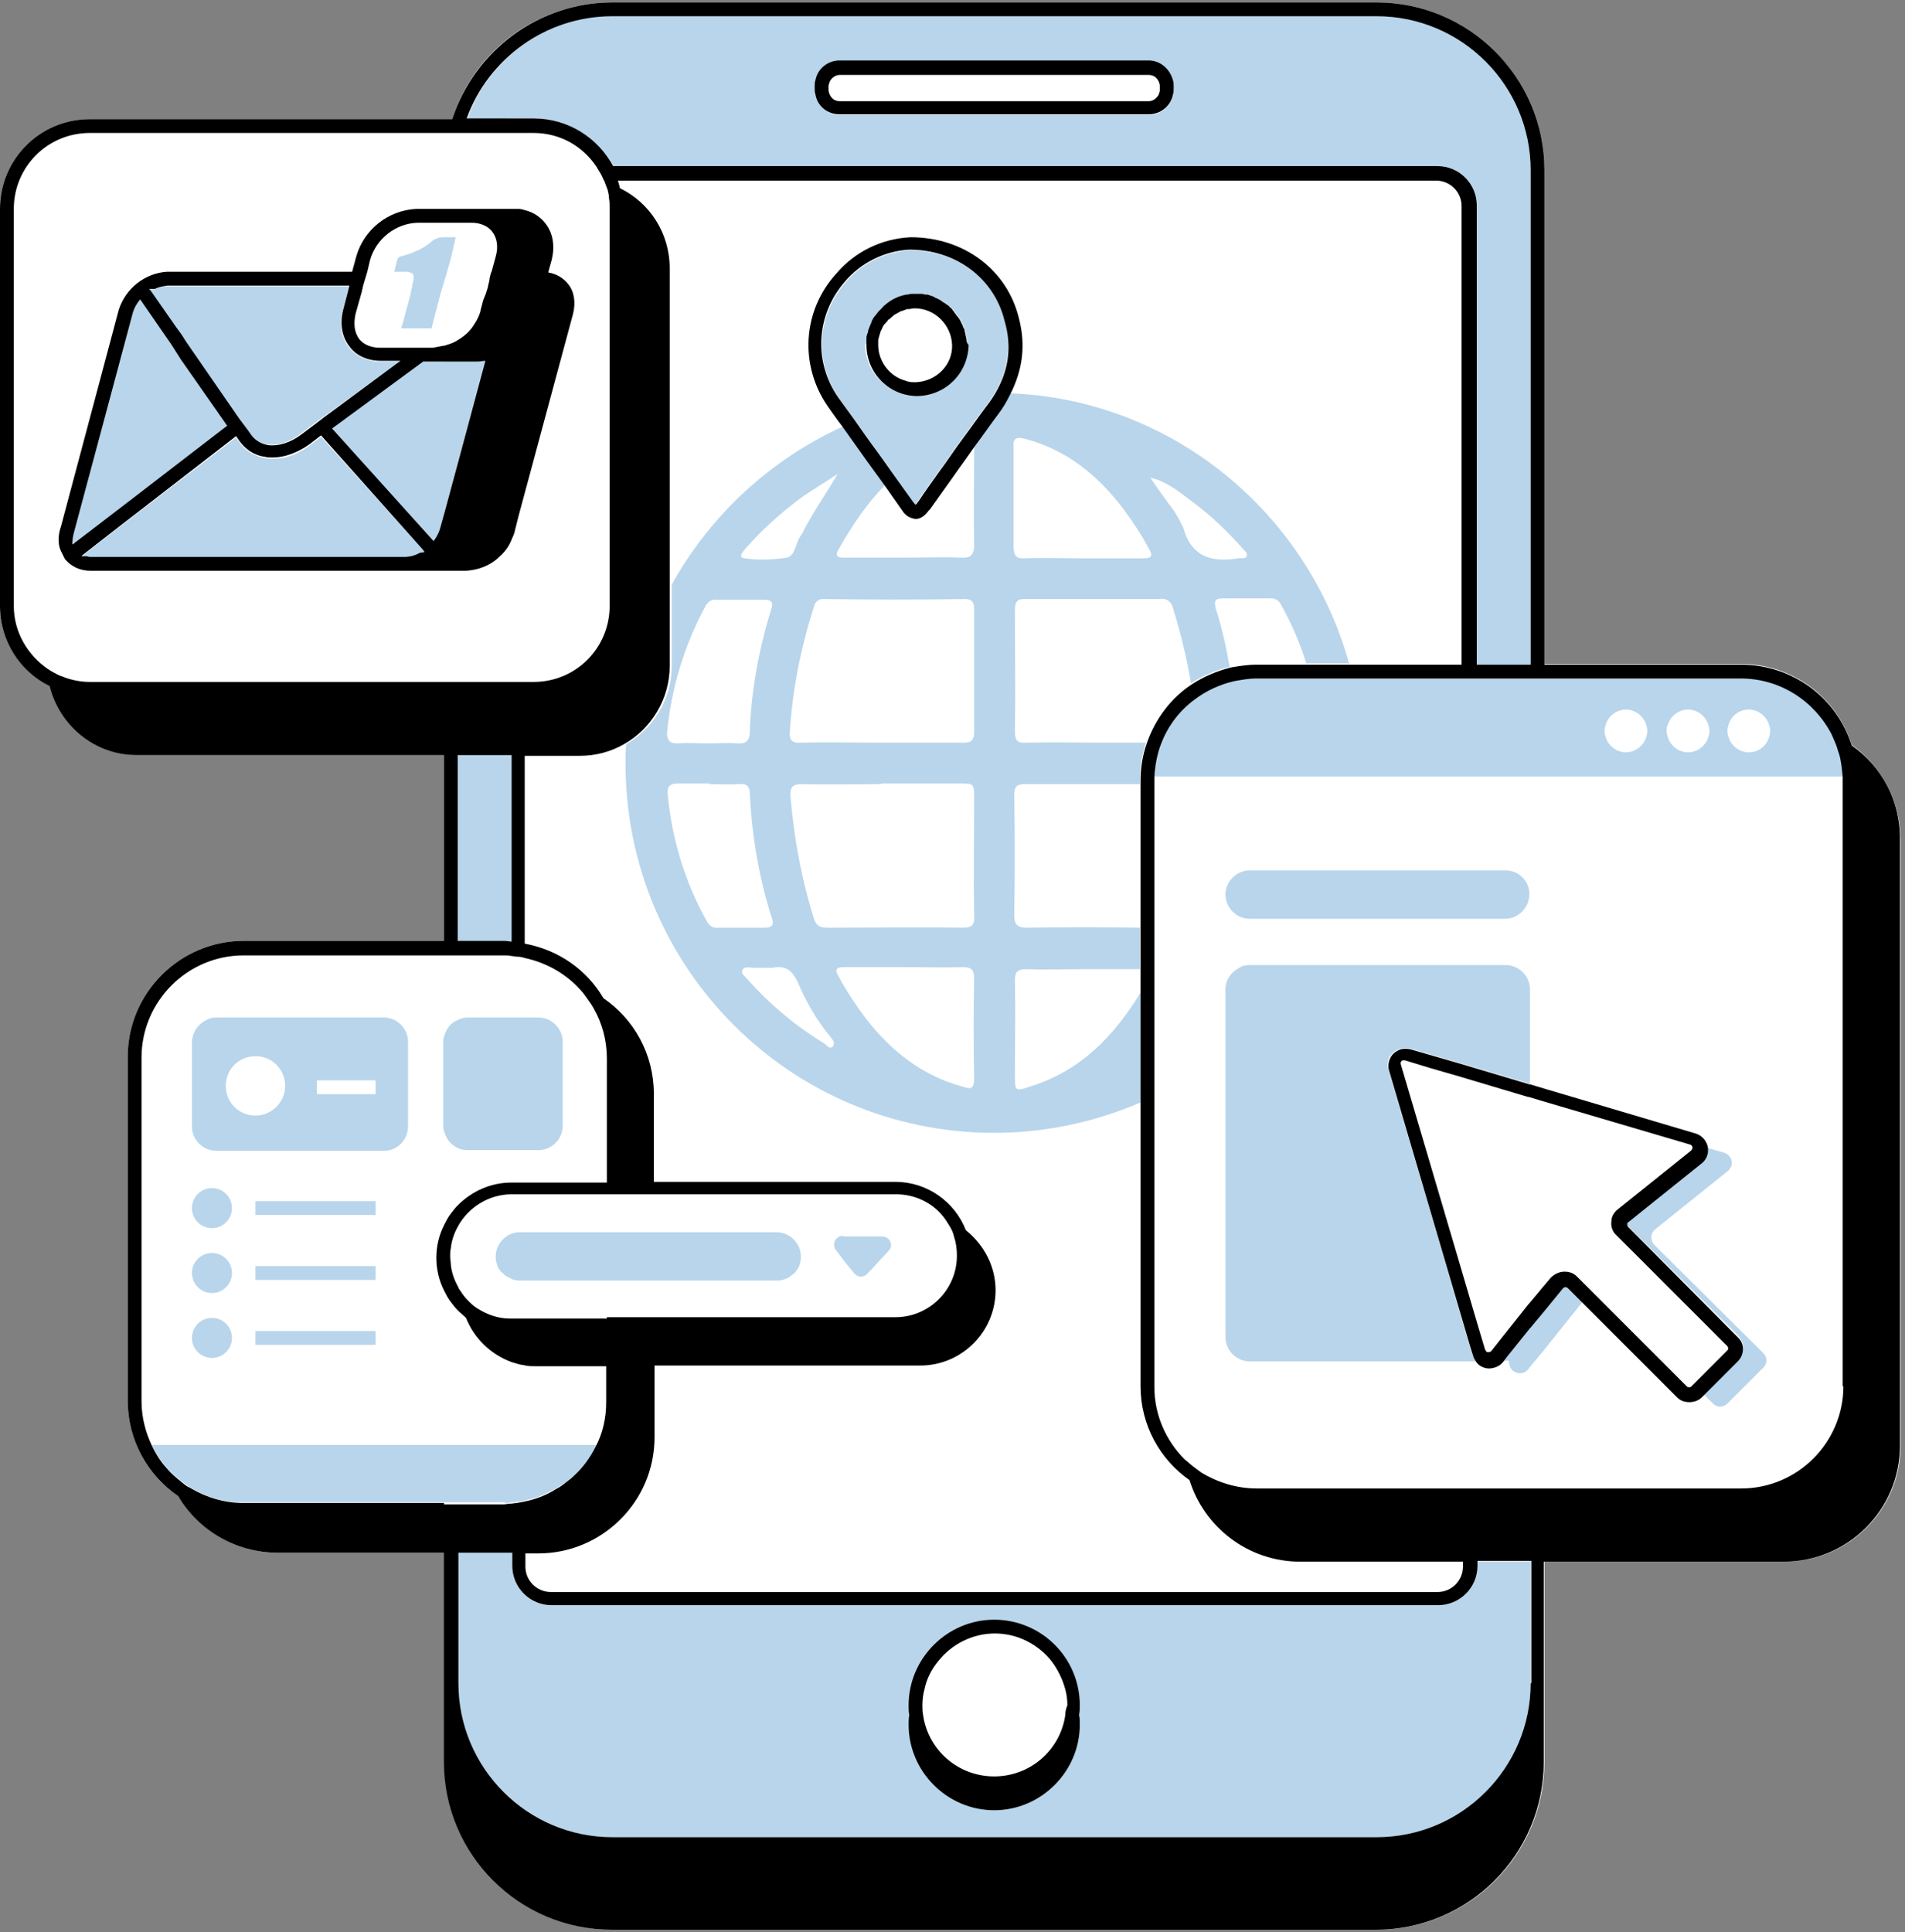
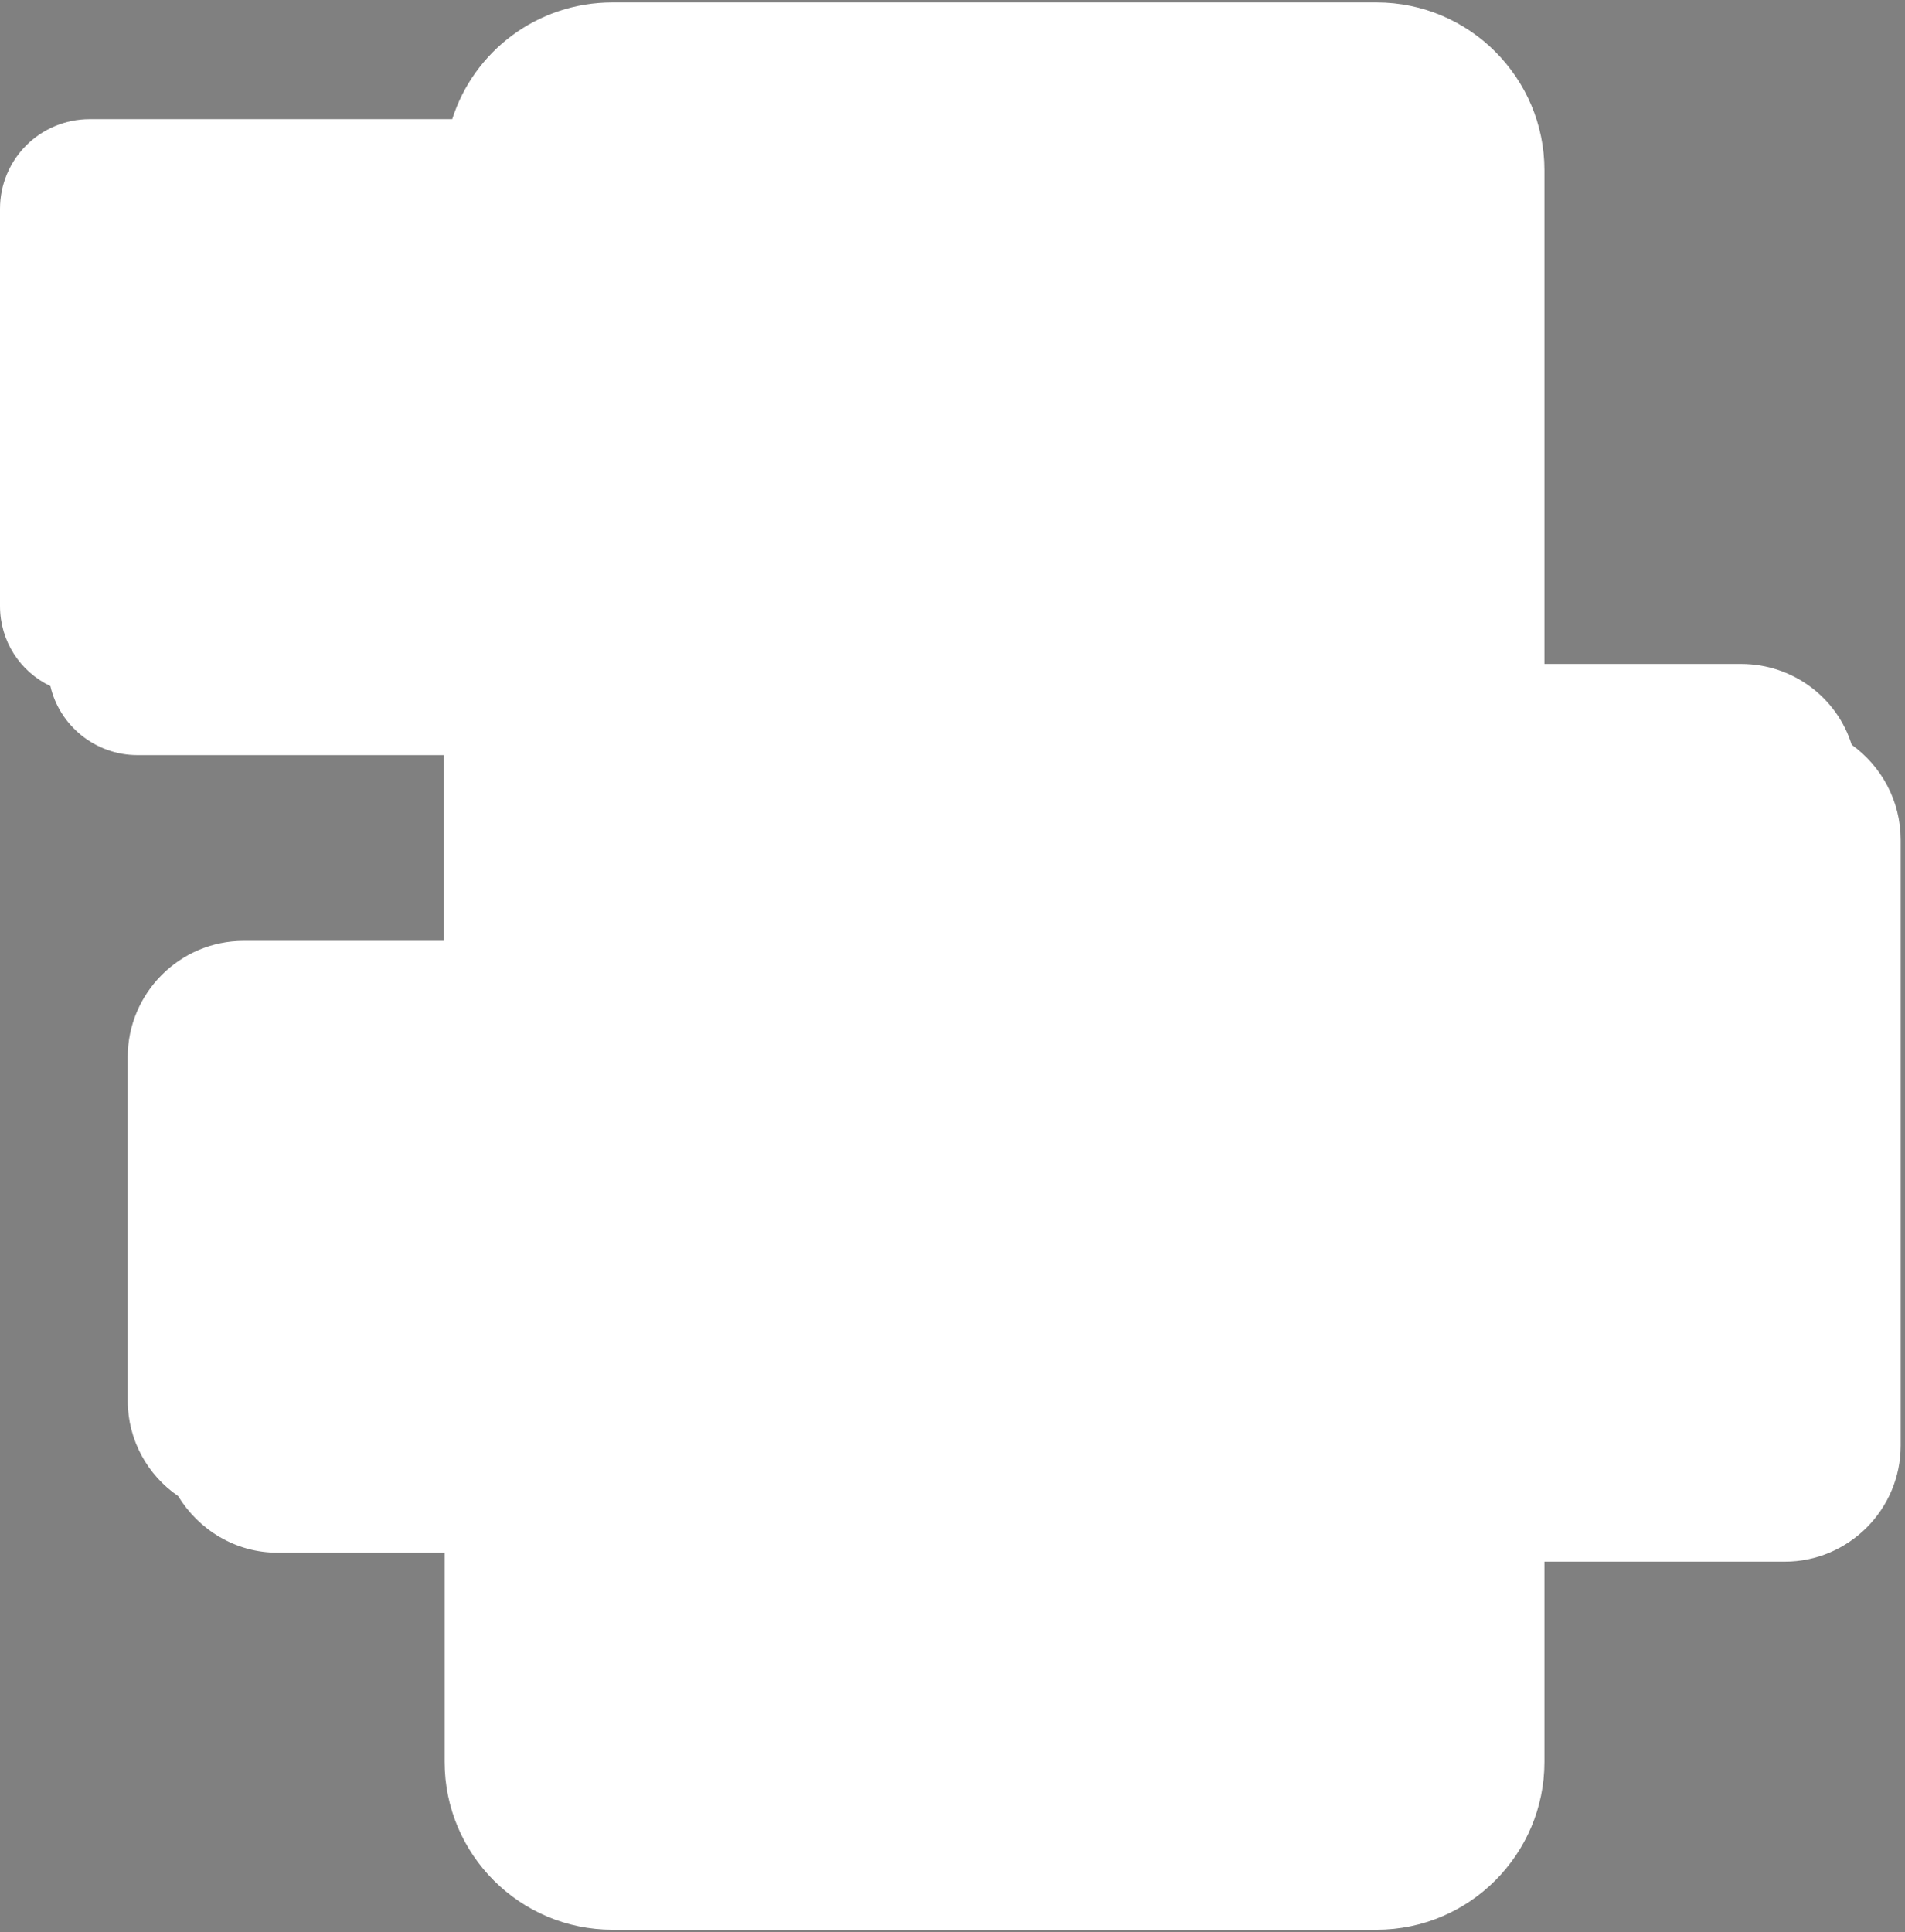
<svg xmlns="http://www.w3.org/2000/svg" width="426" zoomAndPan="magnify" viewBox="0 0 319.5 324" height="432" preserveAspectRatio="xMidYMid meet" version="1.0">
  <rect x="0" y="0" width="319.5" height="324" fill="#808080" stroke="none" />
  <defs>
    <clipPath id="a2cd7ffb20">
-       <path d="M 131 101.652 L 197.824 101.652 L 197.824 169 L 131 169 Z M 131 101.652 " clip-rule="nonzero" />
-     </clipPath>
+       </clipPath>
    <clipPath id="c0cc3f6725">
      <path d="M 0 0.254 L 319 0.254 L 319 323.746 L 0 323.746 Z M 0 0.254 " clip-rule="nonzero" />
    </clipPath>
    <clipPath id="f9a71ea995">
-       <path d="M 0 0.254 L 319 0.254 L 319 323.746 L 0 323.746 Z M 0 0.254 " clip-rule="nonzero" />
-     </clipPath>
+       </clipPath>
  </defs>
  <g clip-path="url(#a2cd7ffb20)">
-     <path fill="#183466" d="M 177.125 168.059 C 169.02 168.059 158.434 164.824 146.711 153.07 C 120.695 127.141 136.41 106.73 136.566 106.535 C 138.574 103.758 141.738 102.02 145.223 101.812 L 147.531 101.676 C 148.176 101.645 148.789 102.008 149.051 102.602 L 157.215 120.973 C 157.477 121.562 157.352 122.262 156.883 122.719 L 150.234 129.273 C 149.145 130.344 149.797 131.988 150.027 132.465 C 152.004 136.656 155.156 140.098 157.445 142.262 C 159.668 144.625 163.113 147.766 167.305 149.742 C 167.781 149.969 169.426 150.625 170.508 149.535 L 177.062 142.887 C 177.52 142.418 178.215 142.293 178.809 142.555 L 197.176 150.719 C 197.77 150.98 198.133 151.594 198.102 152.238 L 197.969 154.547 C 197.758 158.031 196.023 161.195 193.195 163.242 C 193.109 163.305 186.953 168.047 177.133 168.047 Z M 146.637 104.859 L 145.41 104.934 C 142.871 105.09 140.551 106.355 139.055 108.418 C 138.43 109.219 124.949 126.973 148.914 150.855 C 172.805 174.82 190.562 161.34 191.301 160.758 C 193.422 159.219 194.691 156.91 194.836 154.359 L 194.91 153.133 L 178.508 145.852 L 172.715 151.727 C 171.039 153.422 168.457 153.746 165.953 152.57 C 161.324 150.387 157.559 146.953 155.219 144.469 C 152.793 142.191 149.371 138.434 147.188 133.809 C 146.012 131.309 146.324 128.719 148.031 127.055 L 153.906 121.262 Z M 146.637 104.859 " fill-opacity="1" fill-rule="nonzero" />
-   </g>
+     </g>
  <g clip-path="url(#c0cc3f6725)">
    <path fill="#ffffff" d="M 318.777 140.867 L 318.777 242.418 C 318.777 253.07 310.094 261.871 299.324 261.871 L 259.027 261.871 L 259.027 295.453 C 259.027 310.969 246.406 323.59 230.891 323.59 L 102.707 323.59 C 87.191 323.59 74.57 310.969 74.57 295.453 L 74.57 260.367 L 46.551 260.367 C 39.484 260.367 33.348 256.547 29.875 250.871 C 24.781 247.398 21.422 241.492 21.422 234.891 L 21.422 177.227 C 21.422 166.574 30.105 157.773 40.875 157.773 L 74.453 157.773 L 74.453 126.625 L 23.043 126.625 C 15.98 126.625 9.957 121.645 8.453 115.047 C 3.359 112.613 0 107.52 0 101.613 L 0 35.031 C 0 26.695 6.715 19.98 15.055 19.98 L 75.844 19.98 C 79.434 8.633 90.086 0.41 102.707 0.41 L 230.891 0.41 C 246.406 0.41 259.027 13.031 259.027 28.547 L 259.027 111.34 L 292.031 111.34 C 300.715 111.34 308.125 117.016 310.559 124.887 C 315.535 128.477 318.777 134.266 318.777 140.867 Z M 318.777 140.867 " fill-opacity="1" fill-rule="nonzero" />
  </g>
-   <path fill="#b8d5eb" d="M 84.645 157.773 L 76.77 157.773 L 76.77 126.625 L 85.801 126.625 L 85.801 157.891 C 85.457 157.891 85.109 157.773 84.645 157.773 Z M 247.68 261.871 L 256.715 261.871 L 256.715 282.25 C 256.715 296.492 245.133 308.074 230.891 308.074 L 102.707 308.074 C 88.465 308.074 76.887 296.492 76.887 282.25 L 76.887 260.367 L 85.918 260.367 L 85.918 262.566 C 85.918 266.156 88.812 269.168 92.52 269.168 L 241.195 269.168 C 244.785 269.168 247.797 266.273 247.797 262.566 L 247.797 261.871 Z M 180.984 287.578 C 181.102 287 181.102 286.418 181.102 285.957 C 181.102 278.082 174.617 271.598 166.742 271.598 C 158.867 271.598 152.383 278.082 152.383 285.957 C 152.383 286.535 152.383 287.113 152.5 287.578 C 152.383 288.156 152.383 288.734 152.383 289.199 C 152.383 297.074 158.867 303.559 166.742 303.559 C 174.617 303.559 181.102 297.074 181.102 289.199 C 181.102 288.734 181.102 288.156 180.984 287.578 Z M 84.875 19.98 L 78.391 19.98 C 81.867 9.906 91.477 2.727 102.707 2.727 L 230.891 2.727 C 245.133 2.727 256.715 14.305 256.715 28.547 L 256.715 111.457 L 247.68 111.457 L 247.68 34.453 C 247.68 30.863 244.785 27.855 241.082 27.855 L 102.824 27.855 C 100.277 23.105 95.297 19.863 89.508 19.863 L 84.875 19.863 Z M 136.637 15 C 136.637 15.348 136.637 15.578 136.75 15.926 C 137.215 17.781 138.836 19.285 140.805 19.285 L 192.68 19.285 C 194.648 19.285 196.387 17.895 196.734 15.926 C 196.848 15.695 196.848 15.348 196.848 15 L 196.848 14.539 C 196.848 14.191 196.848 13.957 196.734 13.609 C 196.27 11.758 194.648 10.254 192.68 10.254 L 140.805 10.254 C 138.836 10.254 137.098 11.645 136.75 13.609 C 136.637 13.844 136.637 14.191 136.637 14.539 Z M 170.215 102.309 C 170.215 109.141 170.332 115.855 170.215 122.688 C 170.215 124.309 170.793 124.656 172.184 124.539 C 176.586 124.426 180.984 124.539 185.387 124.539 C 187.699 124.539 190.016 124.539 192.215 124.539 C 191.523 126.508 191.176 128.594 191.176 130.793 L 191.176 131.488 C 189.32 131.488 187.469 131.488 185.617 131.488 C 181.102 131.488 176.469 131.488 171.953 131.488 C 170.562 131.488 170.102 131.836 170.102 133.34 C 170.215 140.059 170.215 146.656 170.102 153.375 C 170.102 154.996 170.562 155.574 172.301 155.574 C 178.555 155.457 184.922 155.457 191.176 155.574 L 191.176 162.52 C 188.047 162.52 184.922 162.52 181.797 162.52 C 178.555 162.52 175.312 162.637 172.07 162.52 C 170.68 162.52 170.215 162.984 170.215 164.375 C 170.332 169.699 170.215 175.141 170.215 180.469 C 170.215 183.016 170.332 183.016 172.762 182.207 C 181.332 179.543 186.891 173.637 191.289 166.457 L 191.289 184.867 C 183.762 188.109 175.426 189.965 166.742 189.965 C 132.582 189.965 104.91 162.289 104.91 128.016 C 104.91 126.973 104.91 125.816 105.023 124.773 C 109.539 122.227 112.668 117.246 112.668 111.688 L 112.668 98.023 C 119.152 86.328 129.227 77.066 141.383 71.508 C 142.773 73.477 144.277 75.559 145.668 77.527 L 148.445 81.352 C 145.32 84.477 142.887 88.184 140.574 92.234 C 139.992 93.277 140.574 93.508 141.5 93.508 C 144.855 93.508 148.098 93.508 151.457 93.508 C 154.699 93.508 157.941 93.391 161.184 93.508 C 162.805 93.625 163.383 93.047 163.383 91.309 C 163.27 86.328 163.383 81.234 163.383 76.254 C 163.383 75.676 163.383 75.215 163.383 74.75 C 164.773 72.898 166.047 71.043 167.438 69.191 C 168.246 68.148 168.828 67.109 169.406 65.949 C 196.5 66.992 219.195 85.867 226.258 111.227 L 219.082 111.227 C 218.039 107.867 216.648 104.625 214.91 101.5 C 214.566 100.688 213.754 100.223 212.945 100.34 C 210.395 100.34 207.734 100.34 205.184 100.34 C 203.797 100.34 203.562 100.688 203.91 102.078 C 204.953 105.32 205.648 108.445 206.227 111.805 C 203.91 112.383 201.711 113.309 199.742 114.582 C 199.047 110.297 198.008 106.129 196.73 101.961 C 196.5 100.918 195.574 100.223 194.531 100.457 C 186.891 100.457 179.363 100.457 171.723 100.457 C 170.562 100.457 170.215 101.035 170.215 102.309 Z M 138.258 100.457 C 137.445 100.34 136.637 100.918 136.52 101.73 C 134.32 108.562 132.93 115.508 132.469 122.688 C 132.352 124.078 132.816 124.656 134.32 124.539 C 138.836 124.426 143.469 124.539 147.984 124.539 C 152.5 124.539 157.133 124.539 161.648 124.539 C 162.922 124.539 163.383 124.078 163.383 122.805 C 163.383 115.855 163.383 108.91 163.383 102.078 C 163.383 101.035 163.035 100.457 161.879 100.457 C 154.004 100.57 146.133 100.57 138.258 100.457 Z M 124.941 93.625 C 127.258 93.973 129.688 93.855 132.004 93.508 C 133.395 93.16 133.395 91.078 134.32 89.805 C 134.551 89.457 134.781 89.109 134.898 88.762 C 136.52 85.633 138.605 82.738 140.457 79.496 C 138.371 80.887 136.172 82.16 134.09 83.664 C 130.73 86.215 127.605 88.992 124.824 92.234 C 124.594 92.582 123.668 93.508 124.941 93.625 Z M 113.594 124.656 C 115.328 124.539 116.949 124.656 118.688 124.656 C 120.426 124.656 122.047 124.539 123.781 124.656 C 125.172 124.773 125.75 124.078 125.75 122.805 C 125.984 115.855 127.258 108.91 129.34 102.191 C 129.688 101.152 129.574 100.57 128.184 100.57 C 125.52 100.57 122.855 100.57 120.191 100.57 C 119.383 100.457 118.688 100.918 118.34 101.613 C 114.75 108.215 112.551 115.508 111.855 123.035 C 111.973 124.309 112.434 124.656 113.594 124.656 Z M 128.184 155.574 C 129.34 155.574 129.918 155.227 129.457 153.953 C 127.258 147.121 126.098 140.059 125.75 132.992 C 125.75 131.719 125.055 131.371 123.898 131.488 C 122.277 131.605 120.656 131.488 119.035 131.488 L 119.035 131.371 C 117.297 131.371 115.562 131.371 113.707 131.371 C 112.551 131.371 111.855 131.719 111.973 133.109 C 112.668 140.637 114.867 147.93 118.57 154.531 C 118.918 155.227 119.613 155.688 120.426 155.574 C 122.973 155.574 125.637 155.574 128.184 155.574 Z M 139.184 173.754 C 136.984 171.09 135.246 168.078 133.855 164.836 C 132.93 162.754 131.773 161.828 129.574 162.289 C 129.227 162.289 128.879 162.289 128.531 162.289 C 127.836 162.289 127.023 162.289 126.332 162.289 C 125.75 162.289 124.824 161.941 124.477 162.754 C 124.246 163.332 125.055 163.793 125.402 164.258 C 129.109 168.426 133.395 172.016 138.141 174.91 C 138.605 175.141 139.066 176.07 139.648 175.488 C 140.227 174.91 139.531 174.215 139.184 173.754 Z M 163.383 180.934 C 163.27 175.258 163.27 169.699 163.383 164.027 C 163.383 162.52 162.805 162.172 161.414 162.172 C 158.172 162.289 154.93 162.172 151.574 162.172 C 148.215 162.172 144.855 162.172 141.613 162.172 C 140.109 162.172 139.992 162.637 140.688 163.793 C 141.961 166.227 143.469 168.426 145.09 170.625 C 149.375 176.184 154.582 180.352 161.414 182.207 C 162.688 182.668 163.383 182.668 163.383 180.934 Z M 163.383 153.488 C 163.27 147.004 163.383 140.406 163.383 133.922 C 163.383 131.371 163.383 131.371 160.836 131.371 C 156.438 131.371 152.152 131.371 147.754 131.371 L 147.754 131.488 C 143.352 131.488 138.953 131.605 134.551 131.488 C 132.93 131.488 132.469 131.953 132.582 133.574 C 133.16 140.52 134.438 147.469 136.52 154.066 C 136.984 155.457 137.793 155.574 138.953 155.574 C 146.477 155.574 153.891 155.457 161.414 155.574 C 163.035 155.574 163.5 155.109 163.383 153.488 Z M 192.91 80.078 C 194.07 81.812 194.996 83.086 195.922 84.359 C 196.965 85.633 197.773 87.023 198.469 88.527 C 199.859 93.508 203.332 94.32 207.734 93.625 C 208.195 93.508 208.891 93.855 209.121 93.16 C 209.238 92.699 208.773 92.352 208.426 92.004 C 205.879 89.109 203.102 86.445 199.977 84.129 C 197.891 82.625 196.039 80.887 192.91 80.078 Z M 171.836 93.625 C 175.078 93.508 178.32 93.625 181.562 93.625 C 184.922 93.625 188.395 93.625 191.754 93.625 C 193.258 93.625 193.375 93.16 192.68 92.004 C 191.406 89.57 189.902 87.371 188.281 85.172 C 183.996 79.613 178.898 75.445 171.953 73.594 C 170.562 73.246 169.867 73.359 169.984 74.98 C 169.984 80.656 169.984 86.215 169.984 91.887 C 170.102 93.16 170.449 93.738 171.836 93.625 Z M 143.469 70.582 C 142.543 69.309 141.613 68.035 140.688 66.762 C 136.52 60.738 136.984 52.863 141.848 47.309 C 144.512 44.18 148.445 42.211 152.617 41.98 C 160.375 41.98 166.859 46.727 168.594 53.906 C 169.637 58.191 169.059 62.129 166.742 66.066 C 166.395 66.645 165.93 67.34 165.469 67.918 C 164.078 69.77 162.805 71.625 161.414 73.477 C 160.027 75.328 158.754 77.297 157.363 79.148 C 156.203 80.77 155.047 82.391 153.891 84.129 L 153.773 84.246 C 153.656 84.477 153.543 84.594 153.426 84.594 C 153.309 84.594 153.309 84.477 153.078 84.246 L 149.836 79.73 L 147.289 76.141 C 146.133 74.402 144.855 72.434 143.469 70.582 Z M 145.09 57.727 C 145.09 62.477 148.91 66.297 153.656 66.297 C 158.406 66.18 162.109 62.477 162.227 57.727 C 162.227 57.383 162.227 57.148 162.227 56.918 C 162.109 56.34 161.996 55.875 161.879 55.297 C 161.879 55.18 161.879 55.18 161.762 55.066 C 161.648 54.832 161.648 54.719 161.531 54.484 C 161.531 54.371 161.414 54.371 161.414 54.254 C 161.301 54.141 161.301 53.906 161.184 53.793 C 161.184 53.676 161.066 53.676 161.066 53.559 C 160.953 53.445 160.836 53.211 160.723 53.098 C 160.723 53.098 160.605 52.98 160.605 52.98 C 160.488 52.75 160.375 52.633 160.258 52.516 C 160.258 52.402 160.141 52.402 160.141 52.285 C 160.027 52.172 159.91 52.055 159.793 51.824 C 159.793 51.824 159.68 51.707 159.68 51.707 C 159.562 51.59 159.332 51.477 159.215 51.242 C 159.102 51.242 159.102 51.129 158.984 51.129 C 158.867 51.012 158.637 50.895 158.52 50.781 C 158.406 50.781 158.406 50.664 158.289 50.664 C 158.172 50.551 157.941 50.434 157.824 50.316 C 157.711 50.316 157.711 50.203 157.594 50.203 C 157.48 50.086 157.246 50.086 157.133 49.969 C 157.016 49.969 156.898 49.855 156.898 49.855 C 156.785 49.738 156.551 49.738 156.438 49.621 C 156.32 49.621 156.203 49.621 156.09 49.508 C 155.973 49.508 155.742 49.391 155.625 49.391 C 155.512 49.391 155.395 49.391 155.277 49.391 C 155.164 49.391 154.93 49.273 154.816 49.273 C 154.699 49.273 154.582 49.273 154.469 49.273 C 154.352 49.273 154.121 49.273 154.004 49.273 C 154.004 49.273 153.891 49.273 153.891 49.273 L 153.773 49.273 C 153.656 49.273 153.426 49.273 153.309 49.273 C 153.195 49.273 153.078 49.273 152.961 49.273 C 152.73 49.273 152.5 49.391 152.27 49.391 C 152.27 49.391 152.152 49.391 152.152 49.391 C 150.879 49.621 149.605 50.203 148.562 51.129 C 148.445 51.242 148.215 51.359 148.098 51.59 C 148.098 51.59 147.984 51.707 147.984 51.707 C 147.984 51.707 147.867 51.824 147.867 51.824 C 147.754 51.938 147.637 52.055 147.52 52.172 C 147.52 52.172 147.406 52.285 147.406 52.285 C 147.289 52.402 147.172 52.633 147.059 52.75 C 147.059 52.863 146.941 52.863 146.941 52.863 C 146.824 52.98 146.711 53.211 146.594 53.328 C 146.594 53.445 146.477 53.445 146.477 53.559 C 146.363 53.793 146.246 53.906 146.246 54.141 C 146.246 54.254 146.133 54.254 146.133 54.371 C 146.016 54.602 146.016 54.719 145.898 54.949 C 145.898 55.066 145.898 55.066 145.785 55.18 C 145.785 55.414 145.668 55.527 145.668 55.762 C 145.668 55.875 145.668 55.875 145.551 55.992 C 145.551 56.223 145.438 56.34 145.438 56.57 C 145.438 56.688 145.438 56.801 145.438 56.918 C 145.438 57.035 145.438 57.266 145.438 57.383 C 145.438 57.496 145.438 57.496 145.438 57.613 Z M 67.855 93.391 C 68.781 93.391 69.707 93.047 70.52 92.699 L 71.328 92.699 L 71.098 92.352 L 53.844 73.246 L 51.875 74.75 C 49.906 76.254 47.707 76.949 45.738 76.949 C 45.273 76.949 44.926 76.949 44.465 76.836 C 42.613 76.488 41.105 75.559 40.062 74.055 L 39.602 73.359 L 23.738 85.52 L 22.23 86.676 L 20.727 87.836 L 13.895 93.16 L 13.664 93.391 L 14.59 93.391 C 14.82 93.391 15.055 93.508 15.285 93.508 L 67.855 93.508 Z M 74.453 60.625 L 70.867 60.625 L 55.582 71.855 L 72.719 90.73 C 73.18 90.148 73.527 89.457 73.762 88.645 L 74.57 85.75 L 75.73 81.465 L 76.887 77.18 L 81.402 60.391 C 80.938 60.508 80.594 60.508 80.129 60.508 L 74.453 60.508 Z M 23.16 82.973 L 24.664 81.812 L 38.211 71.391 L 30.453 60.277 L 29.645 59.004 L 28.832 57.727 L 23.508 50.203 C 22.926 50.895 22.465 51.707 22.23 52.633 L 12.391 89.34 C 12.16 90.035 12.16 90.73 12.391 91.309 L 21.77 84.129 Z M 11.695 93.391 Z M 29.527 54.832 L 30.336 56.105 L 31.148 57.383 L 39.949 70.004 L 41.34 71.855 L 41.918 72.664 C 42.613 73.707 43.652 74.285 44.812 74.52 C 46.551 74.75 48.516 74.172 50.371 72.781 L 53.148 70.695 L 54.074 70.004 L 67.043 60.625 L 63.801 60.625 C 61.602 60.625 59.633 59.695 58.477 58.191 C 57.203 56.57 56.855 54.371 57.434 52.055 L 58.242 48.93 L 58.477 48 L 28.023 48 C 27.211 48 26.516 48.234 25.82 48.582 L 25.012 48.582 L 25.242 48.812 Z M 67.625 45.57 C 67.738 45.57 67.969 45.57 68.086 45.57 C 68.316 45.57 68.551 45.57 68.664 45.688 C 68.664 45.688 68.781 45.688 68.781 45.688 C 69.246 45.801 69.477 46.148 69.359 46.844 C 69.359 46.961 69.359 47.074 69.246 47.309 C 69.246 47.539 69.129 47.77 69.129 48 C 69.129 48 69.129 48.117 69.129 48.117 C 69.012 48.465 68.898 48.812 68.898 49.16 C 68.203 51.824 68.434 50.895 67.508 54.371 C 67.391 54.602 67.391 54.832 67.277 55.066 L 72.371 55.066 L 73.875 49.273 L 74.223 48.117 L 74.453 47.309 L 74.57 46.961 L 74.918 45.801 L 75.73 42.906 L 76.422 39.781 C 76.191 39.781 75.961 39.781 75.73 39.781 C 75.73 39.781 75.73 39.781 75.613 39.781 C 75.383 39.781 75.266 39.781 75.035 39.781 C 74.801 39.781 74.688 39.781 74.453 39.781 C 74.453 39.781 74.453 39.781 74.34 39.781 C 73.527 39.781 72.719 40.129 72.141 40.707 C 71.445 41.285 70.633 41.75 69.824 42.098 C 69.359 42.328 68.781 42.559 68.316 42.676 C 67.969 42.789 67.508 42.906 67.16 43.023 C 67.043 43.023 67.043 43.137 66.93 43.137 C 66.812 43.254 66.695 43.254 66.695 43.371 C 66.465 44.066 66.348 44.758 66.117 45.57 C 66.234 45.57 66.234 45.57 66.348 45.57 C 66.93 45.57 67.277 45.57 67.625 45.57 Z M 84.645 252.027 C 84.992 252.027 85.457 252.027 85.801 251.914 C 86.148 251.914 86.613 251.797 86.961 251.797 C 87.309 251.797 87.77 251.684 88.117 251.566 C 90.086 251.219 91.824 250.406 93.445 249.48 C 94.023 249.133 94.602 248.785 95.184 248.324 C 95.645 247.977 96.109 247.629 96.57 247.164 C 98.078 245.777 99.234 244.156 100.16 242.301 L 25.473 242.301 C 26.055 243.578 26.863 244.852 27.789 245.891 C 28.371 246.586 28.949 247.164 29.645 247.746 C 29.875 247.977 30.105 248.207 30.336 248.324 C 30.801 248.672 31.148 248.902 31.613 249.25 C 31.727 249.367 31.844 249.367 32.074 249.48 C 34.621 251.102 37.633 251.914 40.875 251.914 L 84.645 251.914 Z M 64.383 192.977 L 36.242 192.977 C 34.043 192.977 32.191 191.121 32.191 188.922 L 32.191 174.797 C 32.191 174.562 32.191 174.215 32.305 173.984 C 32.539 172.594 33.578 171.555 34.738 170.973 C 35.199 170.742 35.664 170.625 36.242 170.625 L 64.383 170.625 C 66.582 170.625 68.434 172.48 68.434 174.68 L 68.434 188.805 C 68.434 191.121 66.695 192.977 64.383 192.977 Z M 47.824 182.09 C 47.824 179.312 45.621 177.109 42.844 177.109 C 40.062 177.109 37.863 179.312 37.863 182.09 C 37.863 184.867 40.062 187.07 42.844 187.07 C 45.508 187.07 47.824 184.867 47.824 182.09 Z M 62.992 181.164 L 53.148 181.164 L 53.148 183.48 L 62.992 183.48 Z M 84.297 213.469 C 84.527 213.703 84.875 214.051 85.223 214.164 C 85.457 214.281 85.688 214.395 85.918 214.512 C 86.266 214.629 86.613 214.742 87.078 214.742 C 87.191 214.742 87.191 214.742 87.309 214.742 L 130.266 214.742 C 131.078 214.742 131.773 214.512 132.352 214.164 C 132.699 213.934 132.93 213.703 133.277 213.469 C 133.508 213.121 133.742 212.891 133.973 212.43 C 134.203 211.965 134.32 211.387 134.32 210.691 C 134.32 208.492 132.469 206.637 130.266 206.637 L 87.191 206.637 C 87.078 206.637 87.078 206.637 86.961 206.637 C 86.613 206.637 86.148 206.754 85.801 206.871 C 84.297 207.449 83.141 208.953 83.141 210.691 C 83.141 211.27 83.254 211.848 83.488 212.43 C 83.719 212.891 83.949 213.238 84.297 213.469 Z M 141.383 207.219 C 140.574 207.219 139.879 207.91 139.879 208.723 C 139.879 209.07 139.992 209.418 140.227 209.648 L 141.613 211.5 L 142.543 212.66 L 143.234 213.469 C 143.352 213.586 143.469 213.703 143.582 213.816 C 144.047 214.164 144.742 214.164 145.203 213.816 C 145.203 213.816 145.32 213.816 145.32 213.703 C 145.438 213.703 145.438 213.586 145.438 213.586 L 146.363 212.66 L 147.406 211.5 L 149.027 209.766 C 149.605 209.188 149.605 208.258 148.91 207.68 C 148.68 207.449 148.215 207.332 147.867 207.332 L 141.383 207.332 Z M 75.613 171.785 C 75.035 172.363 74.688 173.059 74.453 173.867 C 74.34 174.102 74.34 174.449 74.34 174.68 L 74.34 188.805 C 74.34 189.152 74.34 189.387 74.453 189.617 C 74.688 190.426 75.035 191.121 75.613 191.699 C 75.961 192.047 76.309 192.281 76.77 192.512 C 77.234 192.742 77.812 192.859 78.391 192.859 L 90.32 192.859 C 92.52 192.859 94.371 191.008 94.371 188.805 L 94.371 174.68 C 94.371 172.48 92.52 170.625 90.32 170.625 L 78.508 170.625 C 77.93 170.625 77.352 170.742 76.887 170.973 C 76.422 171.207 75.961 171.438 75.613 171.785 Z M 35.547 199.227 C 33.695 199.227 32.191 200.734 32.191 202.586 C 32.191 204.438 33.695 205.945 35.547 205.945 C 37.402 205.945 38.906 204.438 38.906 202.586 C 38.906 200.734 37.402 199.227 35.547 199.227 Z M 62.992 201.426 L 42.844 201.426 L 42.844 203.742 L 62.992 203.742 Z M 35.547 210.113 C 33.695 210.113 32.191 211.617 32.191 213.469 C 32.191 215.324 33.695 216.828 35.547 216.828 C 37.402 216.828 38.906 215.324 38.906 213.469 C 38.906 211.617 37.402 210.113 35.547 210.113 Z M 62.992 212.312 L 42.844 212.312 L 42.844 214.629 L 62.992 214.629 Z M 35.547 220.996 C 33.695 220.996 32.191 222.5 32.191 224.355 C 32.191 226.207 33.695 227.711 35.547 227.711 C 37.402 227.711 38.906 226.207 38.906 224.355 C 38.906 222.5 37.402 220.996 35.547 220.996 Z M 42.844 225.512 L 62.992 225.512 L 62.992 223.195 L 42.844 223.195 Z M 256.715 113.656 L 292.031 113.656 C 298.746 113.656 304.422 117.477 307.316 123.035 C 307.547 123.613 307.777 124.078 308.008 124.656 C 308.242 125.234 308.355 125.816 308.59 126.395 C 308.938 127.668 309.051 128.941 309.168 130.215 L 193.605 130.215 C 193.723 128.246 194.07 126.277 194.766 124.539 C 195.922 121.531 197.891 118.984 200.438 117.129 C 202.289 115.742 204.492 114.699 206.922 114.121 C 208.195 113.887 209.469 113.656 210.742 113.656 Z M 289.715 122.574 C 289.715 123.035 289.832 123.383 289.945 123.73 C 290.41 125.121 291.797 126.16 293.305 126.16 C 294.926 126.16 296.199 125.121 296.66 123.73 C 296.777 123.383 296.895 123.035 296.895 122.574 C 296.895 122.109 296.777 121.762 296.66 121.414 C 296.199 120.023 294.809 118.984 293.305 118.984 C 291.684 118.984 290.41 120.023 289.945 121.414 C 289.832 121.762 289.715 122.109 289.715 122.574 Z M 279.523 122.574 C 279.523 123.035 279.641 123.383 279.758 123.73 C 280.219 125.121 281.609 126.16 283.113 126.16 C 284.621 126.16 286.008 125.121 286.473 123.73 C 286.59 123.383 286.703 123.035 286.703 122.574 C 286.703 122.109 286.59 121.762 286.473 121.414 C 286.008 120.023 284.621 118.984 283.113 118.984 C 281.609 118.984 280.219 120.023 279.758 121.414 C 279.523 121.762 279.523 122.109 279.523 122.574 Z M 269.102 122.574 C 269.102 123.035 269.219 123.383 269.336 123.73 C 269.797 125.121 271.188 126.16 272.691 126.16 C 274.199 126.16 275.586 125.121 276.051 123.73 C 276.168 123.383 276.281 123.035 276.281 122.574 C 276.281 122.109 276.168 121.762 276.051 121.414 C 275.586 120.023 274.199 118.984 272.691 118.984 C 271.188 118.984 269.797 120.023 269.336 121.414 C 269.219 121.762 269.102 122.109 269.102 122.574 Z M 252.543 145.961 L 209.586 145.961 C 207.387 145.961 205.531 147.816 205.531 150.016 C 205.531 152.215 207.387 154.066 209.586 154.066 L 252.43 154.066 C 254.629 154.066 256.48 152.215 256.48 150.016 C 256.598 147.816 254.746 145.961 252.543 145.961 Z M 234.945 175.836 C 235.523 175.723 235.988 175.723 236.566 175.836 L 245.367 178.383 L 247.68 179.078 L 256.598 181.742 L 256.598 165.879 C 256.598 163.68 254.746 161.828 252.543 161.828 L 209.586 161.828 C 208.891 161.828 208.312 161.941 207.848 162.289 C 206.461 162.984 205.531 164.375 205.531 165.879 L 205.531 224.238 C 205.531 226.438 207.387 228.293 209.586 228.293 L 247.566 228.293 C 247.336 227.945 247.102 227.711 246.988 227.25 L 246.406 225.398 L 245.25 221.461 L 232.859 179.312 C 232.629 178.617 232.746 177.805 233.09 177.109 C 233.555 176.531 234.133 176.07 234.945 175.836 Z M 277.441 208.723 C 277.441 208.723 277.324 208.605 277.324 208.605 C 276.746 207.797 276.863 206.754 277.555 206.176 L 289.832 196.332 C 290.062 196.102 290.293 195.754 290.41 195.523 C 290.641 194.598 290.176 193.668 289.25 193.32 L 286.473 192.512 C 286.473 192.859 286.473 193.207 286.355 193.555 C 286.242 194.133 285.895 194.598 285.43 194.941 L 273.156 204.785 C 273.039 204.902 272.926 205.133 272.926 205.133 C 272.926 205.133 272.926 205.363 273.039 205.598 L 291.453 223.891 C 292.609 225.051 292.609 226.902 291.453 227.945 L 285.66 233.734 L 287.281 235.355 C 287.977 236.051 289.02 236.051 289.715 235.355 L 295.734 229.332 C 296.43 228.641 296.43 227.598 295.734 226.902 Z M 262.039 215.785 L 258.914 219.605 L 257.754 220.996 L 256.598 222.387 L 256.48 222.5 L 252.66 227.25 L 251.965 228.176 L 252.43 228.176 C 252.66 228.176 252.777 228.176 253.008 228.176 L 253.238 229.102 C 253.355 229.449 253.586 229.797 253.82 229.914 C 254.512 230.492 255.672 230.375 256.25 229.68 L 256.598 229.219 L 257.754 227.828 L 258.914 226.438 L 265.398 218.332 L 262.852 215.785 C 262.734 215.555 262.27 215.555 262.039 215.785 Z M 262.039 215.785 " fill-opacity="1" fill-rule="nonzero" />
  <g clip-path="url(#f9a71ea995)">
-     <path fill="#000000" d="M 140.805 19.168 L 192.68 19.168 C 194.648 19.168 196.387 17.781 196.734 15.812 C 196.848 15.578 196.848 15.23 196.848 14.887 L 196.848 14.422 C 196.848 14.074 196.848 13.844 196.734 13.496 C 196.27 11.645 194.648 10.137 192.68 10.137 L 140.805 10.137 C 138.836 10.137 137.098 11.527 136.75 13.496 C 136.637 13.727 136.637 14.074 136.637 14.422 L 136.637 14.887 C 136.637 15.23 136.637 15.465 136.75 15.812 C 137.098 17.781 138.719 19.168 140.805 19.168 Z M 138.953 14.77 L 138.953 14.539 C 138.953 14.191 139.066 13.957 139.184 13.609 C 139.531 13.031 140.109 12.57 140.805 12.57 L 192.68 12.57 C 193.375 12.57 193.953 12.918 194.301 13.609 C 194.418 13.844 194.531 14.191 194.531 14.539 L 194.531 15 C 194.531 15.348 194.418 15.578 194.301 15.926 C 193.953 16.508 193.375 16.969 192.68 16.969 L 140.805 16.969 C 140.109 16.969 139.531 16.621 139.184 15.926 C 139.066 15.695 138.953 15.348 138.953 15 Z M 166.742 271.598 C 158.867 271.598 152.383 278.082 152.383 285.957 C 152.383 286.535 152.383 287.113 152.5 287.578 C 152.383 288.156 152.383 288.734 152.383 289.199 C 152.383 297.074 158.867 303.559 166.742 303.559 C 174.617 303.559 181.102 297.074 181.102 289.199 C 181.102 288.621 181.102 288.039 180.984 287.578 C 181.102 287 181.102 286.418 181.102 285.957 C 181.102 277.965 174.617 271.598 166.742 271.598 Z M 178.668 287.578 C 177.859 293.367 172.879 297.883 166.742 297.883 C 160.605 297.883 155.625 293.367 154.816 287.578 C 154.699 287 154.699 286.418 154.699 285.957 C 154.699 285.031 154.816 284.105 155.047 283.293 C 155.395 281.555 156.203 279.934 157.363 278.547 C 159.562 275.766 163.035 273.914 166.859 273.914 C 170.68 273.914 174.152 275.766 176.352 278.547 C 177.395 279.934 178.207 281.555 178.668 283.293 C 178.898 284.105 179.016 285.031 179.016 285.957 C 178.785 286.535 178.668 287 178.668 287.578 Z M 162.109 56.918 C 161.996 56.34 161.879 55.875 161.762 55.297 C 161.762 55.18 161.762 55.18 161.648 55.066 C 161.531 54.832 161.531 54.719 161.414 54.484 C 161.414 54.371 161.301 54.371 161.301 54.254 C 161.184 54.141 161.184 53.906 161.066 53.793 C 161.066 53.676 160.953 53.676 160.953 53.559 C 160.836 53.445 160.723 53.211 160.605 53.098 C 160.605 53.098 160.488 52.98 160.488 52.98 C 160.375 52.75 160.258 52.633 160.141 52.516 C 160.141 52.402 160.027 52.402 160.027 52.285 C 159.91 52.172 159.793 52.055 159.68 51.824 C 159.68 51.824 159.562 51.707 159.562 51.707 C 159.445 51.59 159.215 51.477 159.102 51.242 C 158.984 51.242 158.984 51.129 158.867 51.129 C 158.754 51.012 158.52 50.895 158.406 50.781 C 158.289 50.781 158.289 50.664 158.172 50.664 C 158.059 50.551 157.824 50.434 157.711 50.316 C 157.594 50.316 157.594 50.203 157.48 50.203 C 157.363 50.086 157.133 50.086 157.016 49.969 C 156.898 49.969 156.785 49.855 156.785 49.855 C 156.668 49.738 156.438 49.738 156.32 49.621 C 156.203 49.621 156.09 49.621 155.973 49.508 C 155.859 49.508 155.625 49.391 155.512 49.391 C 155.395 49.391 155.277 49.391 155.164 49.391 C 155.047 49.391 154.816 49.273 154.699 49.273 C 154.582 49.273 154.469 49.273 154.352 49.273 C 154.238 49.273 154.004 49.273 153.891 49.273 C 153.891 49.273 153.773 49.273 153.773 49.273 L 153.656 49.273 C 153.543 49.273 153.309 49.273 153.195 49.273 C 153.078 49.273 152.961 49.273 152.848 49.273 C 152.617 49.273 152.383 49.391 152.152 49.391 C 152.152 49.391 152.035 49.391 152.035 49.391 C 150.762 49.621 149.488 50.203 148.445 51.129 C 148.332 51.242 148.098 51.359 147.984 51.59 C 147.984 51.59 147.867 51.707 147.867 51.707 C 147.867 51.707 147.754 51.824 147.754 51.824 C 147.637 51.938 147.52 52.055 147.406 52.172 C 147.406 52.172 147.289 52.285 147.289 52.285 C 147.172 52.402 147.059 52.633 146.941 52.75 C 146.941 52.863 146.824 52.863 146.824 52.863 C 146.711 52.98 146.594 53.211 146.477 53.328 C 146.477 53.445 146.363 53.445 146.363 53.559 C 146.246 53.793 146.133 53.906 146.133 54.141 C 146.133 54.254 146.016 54.254 146.016 54.371 C 145.898 54.602 145.898 54.719 145.785 54.949 C 145.785 55.066 145.785 55.066 145.668 55.18 C 145.668 55.414 145.551 55.527 145.551 55.762 C 145.551 55.875 145.551 55.875 145.438 55.992 C 145.438 56.223 145.32 56.34 145.32 56.57 C 145.32 56.688 145.32 56.801 145.32 56.918 C 145.32 57.035 145.32 57.266 145.32 57.383 C 145.32 57.496 145.32 57.496 145.32 57.613 L 145.32 57.844 C 145.32 62.59 149.141 66.414 153.891 66.414 C 158.637 66.297 162.344 62.59 162.457 57.844 C 162.109 57.496 162.109 57.148 162.109 56.918 Z M 153.543 64.098 C 153.078 64.098 152.73 64.098 152.27 63.98 C 151.922 63.867 151.574 63.75 151.227 63.633 C 148.91 62.707 147.289 60.391 147.289 57.844 C 147.289 57.613 147.289 57.383 147.289 57.266 C 147.289 57.035 147.289 56.801 147.406 56.57 C 147.406 56.453 147.52 56.223 147.52 56.105 C 147.637 55.875 147.637 55.645 147.754 55.414 C 147.867 55.297 147.867 55.18 147.984 54.949 C 148.098 54.719 148.215 54.484 148.332 54.371 C 148.445 54.254 148.562 54.141 148.68 54.023 C 148.793 53.906 148.91 53.676 149.027 53.559 C 149.027 53.559 149.027 53.559 149.141 53.559 C 149.258 53.445 149.375 53.328 149.488 53.211 C 149.719 53.098 149.836 52.863 150.066 52.75 C 150.184 52.75 150.184 52.633 150.301 52.633 C 150.531 52.52 150.879 52.285 151.109 52.172 C 151.109 52.172 151.227 52.172 151.227 52.172 C 151.574 52.055 151.805 51.938 152.152 51.824 C 152.27 51.824 152.383 51.824 152.5 51.824 C 152.73 51.824 152.961 51.707 153.309 51.707 L 153.426 51.707 C 156.785 51.707 159.562 54.484 159.68 57.844 C 159.793 61.203 157.016 63.98 153.543 64.098 Z M 310.559 125.004 C 308.125 117.129 300.715 111.457 292.031 111.457 L 259.027 111.457 L 259.027 28.547 C 259.027 13.031 246.406 0.41 230.891 0.41 L 102.707 0.41 C 90.203 0.41 79.551 8.633 75.844 19.98 L 15.055 19.98 C 6.715 19.98 0 26.695 0 35.031 L 0 101.613 C 0 107.52 3.359 112.613 8.336 115.047 C 9.957 121.645 15.863 126.625 22.926 126.625 L 74.453 126.625 L 74.453 157.773 L 40.875 157.773 C 30.223 157.773 21.422 166.457 21.422 177.227 L 21.422 234.891 C 21.422 241.492 24.781 247.398 29.875 250.871 C 33.234 256.547 39.484 260.367 46.551 260.367 L 74.453 260.367 L 74.453 295.453 C 74.453 310.969 87.078 323.59 102.594 323.59 L 230.777 323.59 C 246.293 323.59 258.914 310.969 258.914 295.453 L 258.914 261.871 L 299.211 261.871 C 309.863 261.871 318.664 253.188 318.664 242.418 L 318.664 140.867 C 318.777 134.266 315.535 128.477 310.559 125.004 Z M 102.707 2.727 L 230.891 2.727 C 245.133 2.727 256.715 14.305 256.715 28.547 L 256.715 111.457 L 247.68 111.457 L 247.68 34.453 C 247.68 30.863 244.785 27.855 241.082 27.855 L 102.824 27.855 C 100.277 23.105 95.297 19.863 89.508 19.863 L 78.277 19.863 C 81.867 9.906 91.477 2.727 102.707 2.727 Z M 199.512 248.207 C 201.941 256.082 209.355 261.871 218.039 261.871 L 245.367 261.871 L 245.367 262.684 C 245.367 264.996 243.512 266.965 241.082 266.965 L 92.402 266.965 C 90.086 266.965 88.117 265.113 88.117 262.684 L 88.117 260.48 L 90.32 260.48 C 100.973 260.48 109.773 251.797 109.773 241.027 L 109.773 228.984 L 154.352 228.984 C 161.301 228.984 166.973 223.312 166.973 216.363 C 166.973 212.312 165.004 208.723 161.996 206.289 C 160.141 201.543 155.512 198.184 150.184 198.184 L 109.656 198.184 L 109.656 183.363 C 109.656 176.762 106.297 170.859 101.203 167.383 C 98.426 162.637 93.676 159.277 88.004 158.238 L 88.004 126.742 L 97.266 126.742 C 99.93 126.742 102.477 126.047 104.676 124.773 C 109.191 122.227 112.32 117.246 112.32 111.688 L 112.32 44.992 C 112.32 39.086 108.961 33.992 103.98 31.559 C 103.867 31.098 103.75 30.633 103.637 30.285 L 240.852 30.285 C 243.164 30.285 245.133 32.137 245.133 34.57 L 245.133 111.457 L 210.742 111.457 C 209.238 111.457 207.848 111.688 206.461 111.918 C 204.145 112.5 201.941 113.426 199.977 114.699 C 196.387 117.016 193.723 120.605 192.332 124.656 C 191.637 126.625 191.289 128.711 191.289 130.91 L 191.289 232.461 C 191.289 238.945 194.531 244.734 199.512 248.207 Z M 101.781 221.113 L 85.801 221.113 C 85.688 221.113 85.688 221.113 85.57 221.113 C 83.488 221.113 81.633 220.418 80.012 219.375 C 79.434 219.027 78.973 218.566 78.508 218.102 C 78.043 217.637 77.582 217.059 77.234 216.48 C 77.004 216.25 76.887 215.902 76.77 215.672 C 76.191 214.629 75.73 213.355 75.613 212.082 C 75.613 211.617 75.496 211.152 75.496 210.691 C 75.496 210.227 75.496 209.766 75.613 209.301 C 75.73 208.027 76.191 206.754 76.77 205.711 C 78.508 202.469 81.98 200.27 85.801 200.27 L 150.301 200.27 C 153.426 200.27 156.32 201.66 158.172 203.977 C 158.637 204.555 158.984 205.133 159.332 205.711 C 159.68 206.289 159.91 206.871 160.027 207.449 C 160.375 208.492 160.488 209.531 160.488 210.574 C 160.488 216.25 155.859 220.879 150.184 220.879 L 101.781 220.879 Z M 15.055 114.352 C 13.434 114.352 11.812 114.004 10.422 113.426 C 9.957 113.309 9.609 113.078 9.148 112.848 C 8.684 112.613 8.336 112.383 7.988 112.152 C 4.633 109.836 2.316 106.016 2.316 101.613 L 2.316 35.031 C 2.316 27.969 7.988 22.297 15.055 22.297 L 89.508 22.297 C 93.91 22.297 97.73 24.496 100.047 27.969 C 100.277 28.316 100.508 28.781 100.738 29.129 C 100.973 29.477 101.086 29.938 101.32 30.285 C 101.32 30.402 101.434 30.516 101.434 30.516 C 101.551 30.98 101.781 31.441 101.898 31.789 C 102.016 32.254 102.129 32.719 102.129 33.18 C 102.246 33.758 102.246 34.453 102.246 35.031 L 102.246 101.613 C 102.246 108.676 96.57 114.352 89.508 114.352 Z M 85.801 126.742 L 85.801 157.891 C 85.457 157.891 84.992 157.773 84.645 157.773 L 76.77 157.773 L 76.77 126.625 L 85.801 126.625 Z M 74.453 252.027 L 40.875 252.027 C 37.633 252.027 34.621 251.102 32.074 249.598 C 31.957 249.48 31.844 249.48 31.613 249.367 C 31.148 249.133 30.801 248.785 30.336 248.441 C 30.105 248.207 29.875 248.094 29.645 247.859 C 28.949 247.281 28.371 246.703 27.789 246.008 C 26.863 244.965 26.055 243.691 25.473 242.418 C 24.434 240.219 23.738 237.672 23.738 235.008 L 23.738 177.344 C 23.738 167.965 31.379 160.207 40.875 160.207 L 84.645 160.207 C 84.992 160.207 85.457 160.207 85.801 160.32 C 86.148 160.32 86.613 160.438 86.961 160.438 C 87.309 160.438 87.77 160.551 88.117 160.668 C 91.246 161.363 94.141 162.867 96.457 165.07 C 97.035 165.648 97.73 166.344 98.191 167.035 C 98.656 167.73 99.234 168.426 99.582 169.121 C 100.973 171.555 101.781 174.449 101.781 177.457 L 101.781 198.301 L 85.801 198.301 C 82.215 198.301 79.086 199.805 76.77 202.121 C 76.309 202.586 75.961 203.047 75.613 203.512 C 75.148 204.09 74.801 204.785 74.453 205.48 C 73.645 207.102 73.18 208.953 73.18 210.922 C 73.18 212.891 73.645 214.742 74.453 216.363 C 74.801 217.059 75.148 217.754 75.613 218.332 C 75.961 218.797 76.309 219.258 76.77 219.723 C 77.234 220.188 77.695 220.535 78.16 220.996 C 79.551 224.469 82.328 227.133 85.801 228.406 C 86.148 228.523 86.613 228.641 86.961 228.754 C 87.309 228.871 87.77 228.871 88.117 228.984 C 88.699 229.102 89.277 229.102 89.855 229.102 L 101.668 229.102 L 101.668 235.125 C 101.668 237.785 101.086 240.336 99.93 242.535 C 99.004 244.387 97.844 246.008 96.34 247.398 C 95.875 247.859 95.414 248.207 94.949 248.555 C 94.371 249.02 93.91 249.367 93.215 249.715 C 91.594 250.754 89.738 251.449 87.887 251.797 C 87.539 251.914 87.078 251.914 86.73 252.027 C 86.383 252.027 85.918 252.145 85.57 252.145 C 85.223 252.145 84.762 252.262 84.414 252.262 L 74.453 252.262 Z M 256.715 282.25 C 256.715 296.492 245.133 308.074 230.891 308.074 L 102.707 308.074 C 88.465 308.074 76.887 296.492 76.887 282.25 L 76.887 260.367 L 85.918 260.367 L 85.918 262.566 C 85.918 266.156 88.812 269.168 92.52 269.168 L 241.195 269.168 C 244.785 269.168 247.797 266.273 247.797 262.566 L 247.797 261.754 L 256.828 261.754 L 256.828 282.25 Z M 309.168 232.461 C 309.168 241.84 301.523 249.598 292.031 249.598 L 210.742 249.598 C 207.387 249.598 204.145 248.555 201.48 246.934 C 201.016 246.586 200.555 246.238 200.09 245.891 C 199.629 245.543 199.164 245.082 198.699 244.734 C 195.574 241.609 193.605 237.324 193.605 232.574 L 193.605 130.91 C 193.605 130.68 193.605 130.562 193.605 130.332 C 193.723 128.363 194.07 126.395 194.766 124.656 C 195.922 121.645 197.891 119.098 200.438 117.246 C 202.289 115.855 204.492 114.812 206.922 114.234 C 208.195 114.004 209.469 113.773 210.742 113.773 L 291.914 113.773 C 298.629 113.773 304.305 117.594 307.199 123.152 C 307.43 123.73 307.664 124.195 307.895 124.773 C 308.125 125.352 308.242 125.93 308.473 126.508 C 308.82 127.781 308.938 129.059 309.051 130.332 C 309.051 130.562 309.051 130.68 309.051 130.91 L 309.051 232.461 Z M 273.039 205.711 C 272.926 205.598 272.926 205.363 272.926 205.25 C 272.926 205.133 272.926 205.016 273.156 204.902 L 285.43 195.059 C 285.895 194.711 286.242 194.133 286.355 193.668 C 286.473 193.32 286.473 192.977 286.473 192.629 C 286.355 191.469 285.547 190.426 284.387 190.078 L 259.027 182.555 L 256.715 181.859 L 256.598 181.859 L 247.68 179.195 L 245.367 178.5 L 236.566 175.953 C 235.988 175.836 235.406 175.836 234.945 175.953 C 234.25 176.184 233.555 176.648 233.207 177.344 C 232.859 178.039 232.746 178.848 232.977 179.543 L 245.367 221.691 L 246.523 225.629 L 247.102 227.48 C 247.219 227.828 247.449 228.176 247.68 228.523 C 247.797 228.641 247.914 228.754 248.027 228.871 C 248.609 229.332 249.418 229.566 250.113 229.449 C 250.922 229.332 251.617 228.984 252.082 228.406 L 252.777 227.48 L 256.598 222.734 L 256.715 222.617 L 257.871 221.227 L 259.027 219.84 L 262.156 216.016 C 262.387 215.785 262.734 215.785 262.965 216.016 L 265.512 218.566 L 281.145 234.195 L 281.262 234.312 C 281.84 234.891 282.535 235.125 283.348 235.125 C 284.039 235.125 284.852 234.891 285.43 234.312 L 285.66 234.082 L 291.453 228.293 C 292.609 227.133 292.609 225.281 291.453 224.238 Z M 289.715 226.438 L 283.691 232.461 C 283.461 232.691 283.113 232.691 282.883 232.461 L 264.473 214.051 C 263.891 213.469 263.199 213.238 262.387 213.238 C 261.578 213.238 260.883 213.586 260.305 214.051 C 260.188 214.164 260.188 214.164 260.07 214.281 L 258.797 215.785 L 257.641 217.176 L 256.48 218.566 L 256.367 218.68 L 251.852 224.355 L 250.113 226.555 C 249.883 226.785 249.535 226.785 249.301 226.672 C 249.188 226.555 249.188 226.438 249.07 226.324 L 247.449 220.879 L 246.293 216.945 L 245.133 213.008 L 234.945 178.5 C 234.828 178.152 235.059 177.805 235.293 177.805 C 235.406 177.805 235.523 177.805 235.641 177.805 L 239.809 179.078 L 245.02 180.586 L 246.176 180.934 L 247.336 181.281 L 256.25 183.941 L 256.367 183.941 L 257.523 184.289 L 258.684 184.637 L 283.461 191.934 C 283.809 192.047 283.926 192.395 283.809 192.629 C 283.809 192.742 283.691 192.859 283.578 192.977 L 271.305 202.816 C 270.723 203.281 270.262 203.977 270.262 204.785 C 270.145 205.598 270.379 206.289 270.84 206.871 C 270.957 206.984 270.957 206.984 271.07 207.102 L 289.367 225.398 C 289.945 225.859 289.945 226.207 289.715 226.438 Z M 152.73 39.781 C 147.867 40.012 143.352 42.211 140.227 45.918 C 134.551 52.172 134.09 61.316 138.836 68.148 C 139.648 69.309 140.457 70.465 141.27 71.508 C 142.656 73.477 144.164 75.559 145.551 77.527 L 148.332 81.352 L 151.34 85.633 C 151.922 86.562 152.73 86.906 153.543 87.023 C 154.352 87.023 155.047 86.562 155.742 85.633 L 155.973 85.402 C 157.133 83.781 158.289 82.16 159.445 80.539 C 160.723 78.688 162.109 76.836 163.383 74.98 C 164.773 73.129 166.047 71.277 167.438 69.422 C 168.246 68.383 168.828 67.34 169.406 66.18 C 171.488 62.129 172.07 57.961 170.91 53.445 C 168.941 45.223 161.648 39.781 152.73 39.781 Z M 166.859 66.066 C 166.512 66.645 166.047 67.34 165.586 67.918 C 164.195 69.77 162.922 71.625 161.531 73.477 C 160.141 75.328 158.867 77.297 157.48 79.148 C 156.32 80.77 155.164 82.391 154.004 84.129 L 153.891 84.246 C 153.773 84.477 153.656 84.594 153.543 84.594 C 153.426 84.594 153.426 84.477 153.195 84.246 L 149.953 79.73 L 147.406 76.141 C 146.016 74.285 144.742 72.434 143.352 70.465 C 142.426 69.191 141.5 67.918 140.574 66.645 C 136.402 60.625 136.867 52.75 141.73 47.191 C 144.395 44.066 148.332 42.098 152.5 41.863 C 160.258 41.863 166.742 46.613 168.48 53.793 C 169.754 58.191 169.172 62.129 166.859 66.066 Z M 75.613 95.707 L 78.16 95.707 C 80.129 95.594 82.098 94.898 83.602 93.508 L 83.719 93.391 C 84.645 92.582 85.34 91.656 85.801 90.496 C 85.918 90.148 86.148 89.805 86.266 89.34 L 86.961 86.562 L 88.117 82.277 L 96.109 52.633 C 96.57 50.781 96.34 48.93 95.297 47.652 C 94.488 46.613 93.328 45.918 91.941 45.688 L 92.52 43.602 C 93.098 41.285 92.75 39.086 91.477 37.465 C 90.664 36.422 89.508 35.613 88.117 35.266 C 87.77 35.148 87.309 35.031 86.961 35.031 C 86.73 35.031 86.383 35.031 86.148 35.031 L 69.824 35.031 C 65.074 35.266 61.023 38.508 59.75 43.023 L 59.055 45.57 L 28.023 45.57 C 24.316 45.801 21.074 48.348 19.918 51.938 L 10.191 88.414 L 10.074 88.762 C 9.727 90.035 9.727 91.309 10.191 92.352 C 10.422 92.812 10.652 93.277 10.883 93.738 C 11.926 95.012 13.434 95.707 15.168 95.707 L 25.473 95.707 C 25.473 95.707 25.59 95.707 25.59 95.707 Z M 59.633 52.633 L 60.676 48.93 L 60.906 47.887 L 61.254 46.727 L 61.602 45.57 L 62.066 43.602 C 63.105 40.012 66.348 37.465 70.055 37.348 L 79.086 37.348 C 80.594 37.348 81.867 37.926 82.559 38.855 C 83.371 39.895 83.602 41.402 83.141 43.023 L 82.445 45.57 L 82.328 45.801 L 82.098 46.727 L 82.098 46.961 L 81.867 47.887 L 81.867 48 L 81.52 49.16 L 81.055 50.316 L 80.594 52.055 C 80.594 52.055 80.594 52.055 80.594 52.172 C 80.359 52.98 80.012 53.676 79.551 54.371 C 78.855 55.527 77.93 56.34 76.77 57.035 C 76.422 57.266 75.961 57.496 75.613 57.613 C 75.266 57.727 74.918 57.844 74.57 57.961 C 74.57 57.961 74.57 57.961 74.453 57.961 C 73.875 58.074 73.297 58.191 72.602 58.309 L 63.688 58.309 C 62.18 58.309 60.906 57.727 60.211 56.801 C 59.402 55.645 59.285 54.254 59.633 52.633 Z M 25.938 48.465 C 26.633 48.117 27.328 48 28.137 47.887 L 58.59 47.887 L 58.359 48.812 L 57.551 51.938 C 56.969 54.254 57.316 56.453 58.59 58.074 C 59.75 59.695 61.719 60.508 63.918 60.508 L 67.16 60.508 L 54.309 70.004 L 53.266 70.812 L 52.34 71.508 L 50.484 72.898 C 48.633 74.285 46.551 74.867 44.926 74.633 C 43.77 74.402 42.727 73.824 42.031 72.781 L 41.453 71.973 L 40.758 71.043 L 40.062 70.117 L 31.266 57.383 L 30.453 56.105 L 29.527 54.832 L 25.242 48.695 L 25.012 48.465 Z M 11.695 93.391 Z M 12.391 89.34 L 22.23 52.633 C 22.465 51.707 22.926 50.895 23.508 50.203 L 28.715 57.727 L 29.527 59.004 L 30.336 60.277 L 38.098 71.391 L 24.547 81.812 L 23.043 82.973 L 21.539 84.129 L 12.16 91.309 C 12.16 90.844 12.16 90.148 12.391 89.34 Z M 70.402 92.699 C 69.59 93.16 68.664 93.391 67.738 93.391 L 15.285 93.391 C 15.055 93.391 14.82 93.391 14.59 93.277 L 13.664 93.277 L 13.895 93.047 L 20.727 87.719 L 22.23 86.562 L 23.738 85.402 L 39.602 73.129 L 40.062 73.824 C 41.105 75.328 42.613 76.371 44.465 76.602 C 44.812 76.719 45.273 76.719 45.738 76.719 C 47.707 76.719 49.906 75.906 51.875 74.52 L 53.844 73.012 L 70.98 92.234 L 71.211 92.582 Z M 72.719 90.73 L 55.695 71.855 L 70.98 60.625 L 80.129 60.625 C 80.594 60.625 80.938 60.508 81.402 60.508 L 76.887 77.297 L 75.73 81.582 L 74.57 85.867 L 73.762 88.762 C 73.527 89.457 73.18 90.148 72.719 90.73 Z M 72.719 90.73 " fill-opacity="1" fill-rule="nonzero" />
-   </g>
+     </g>
</svg>